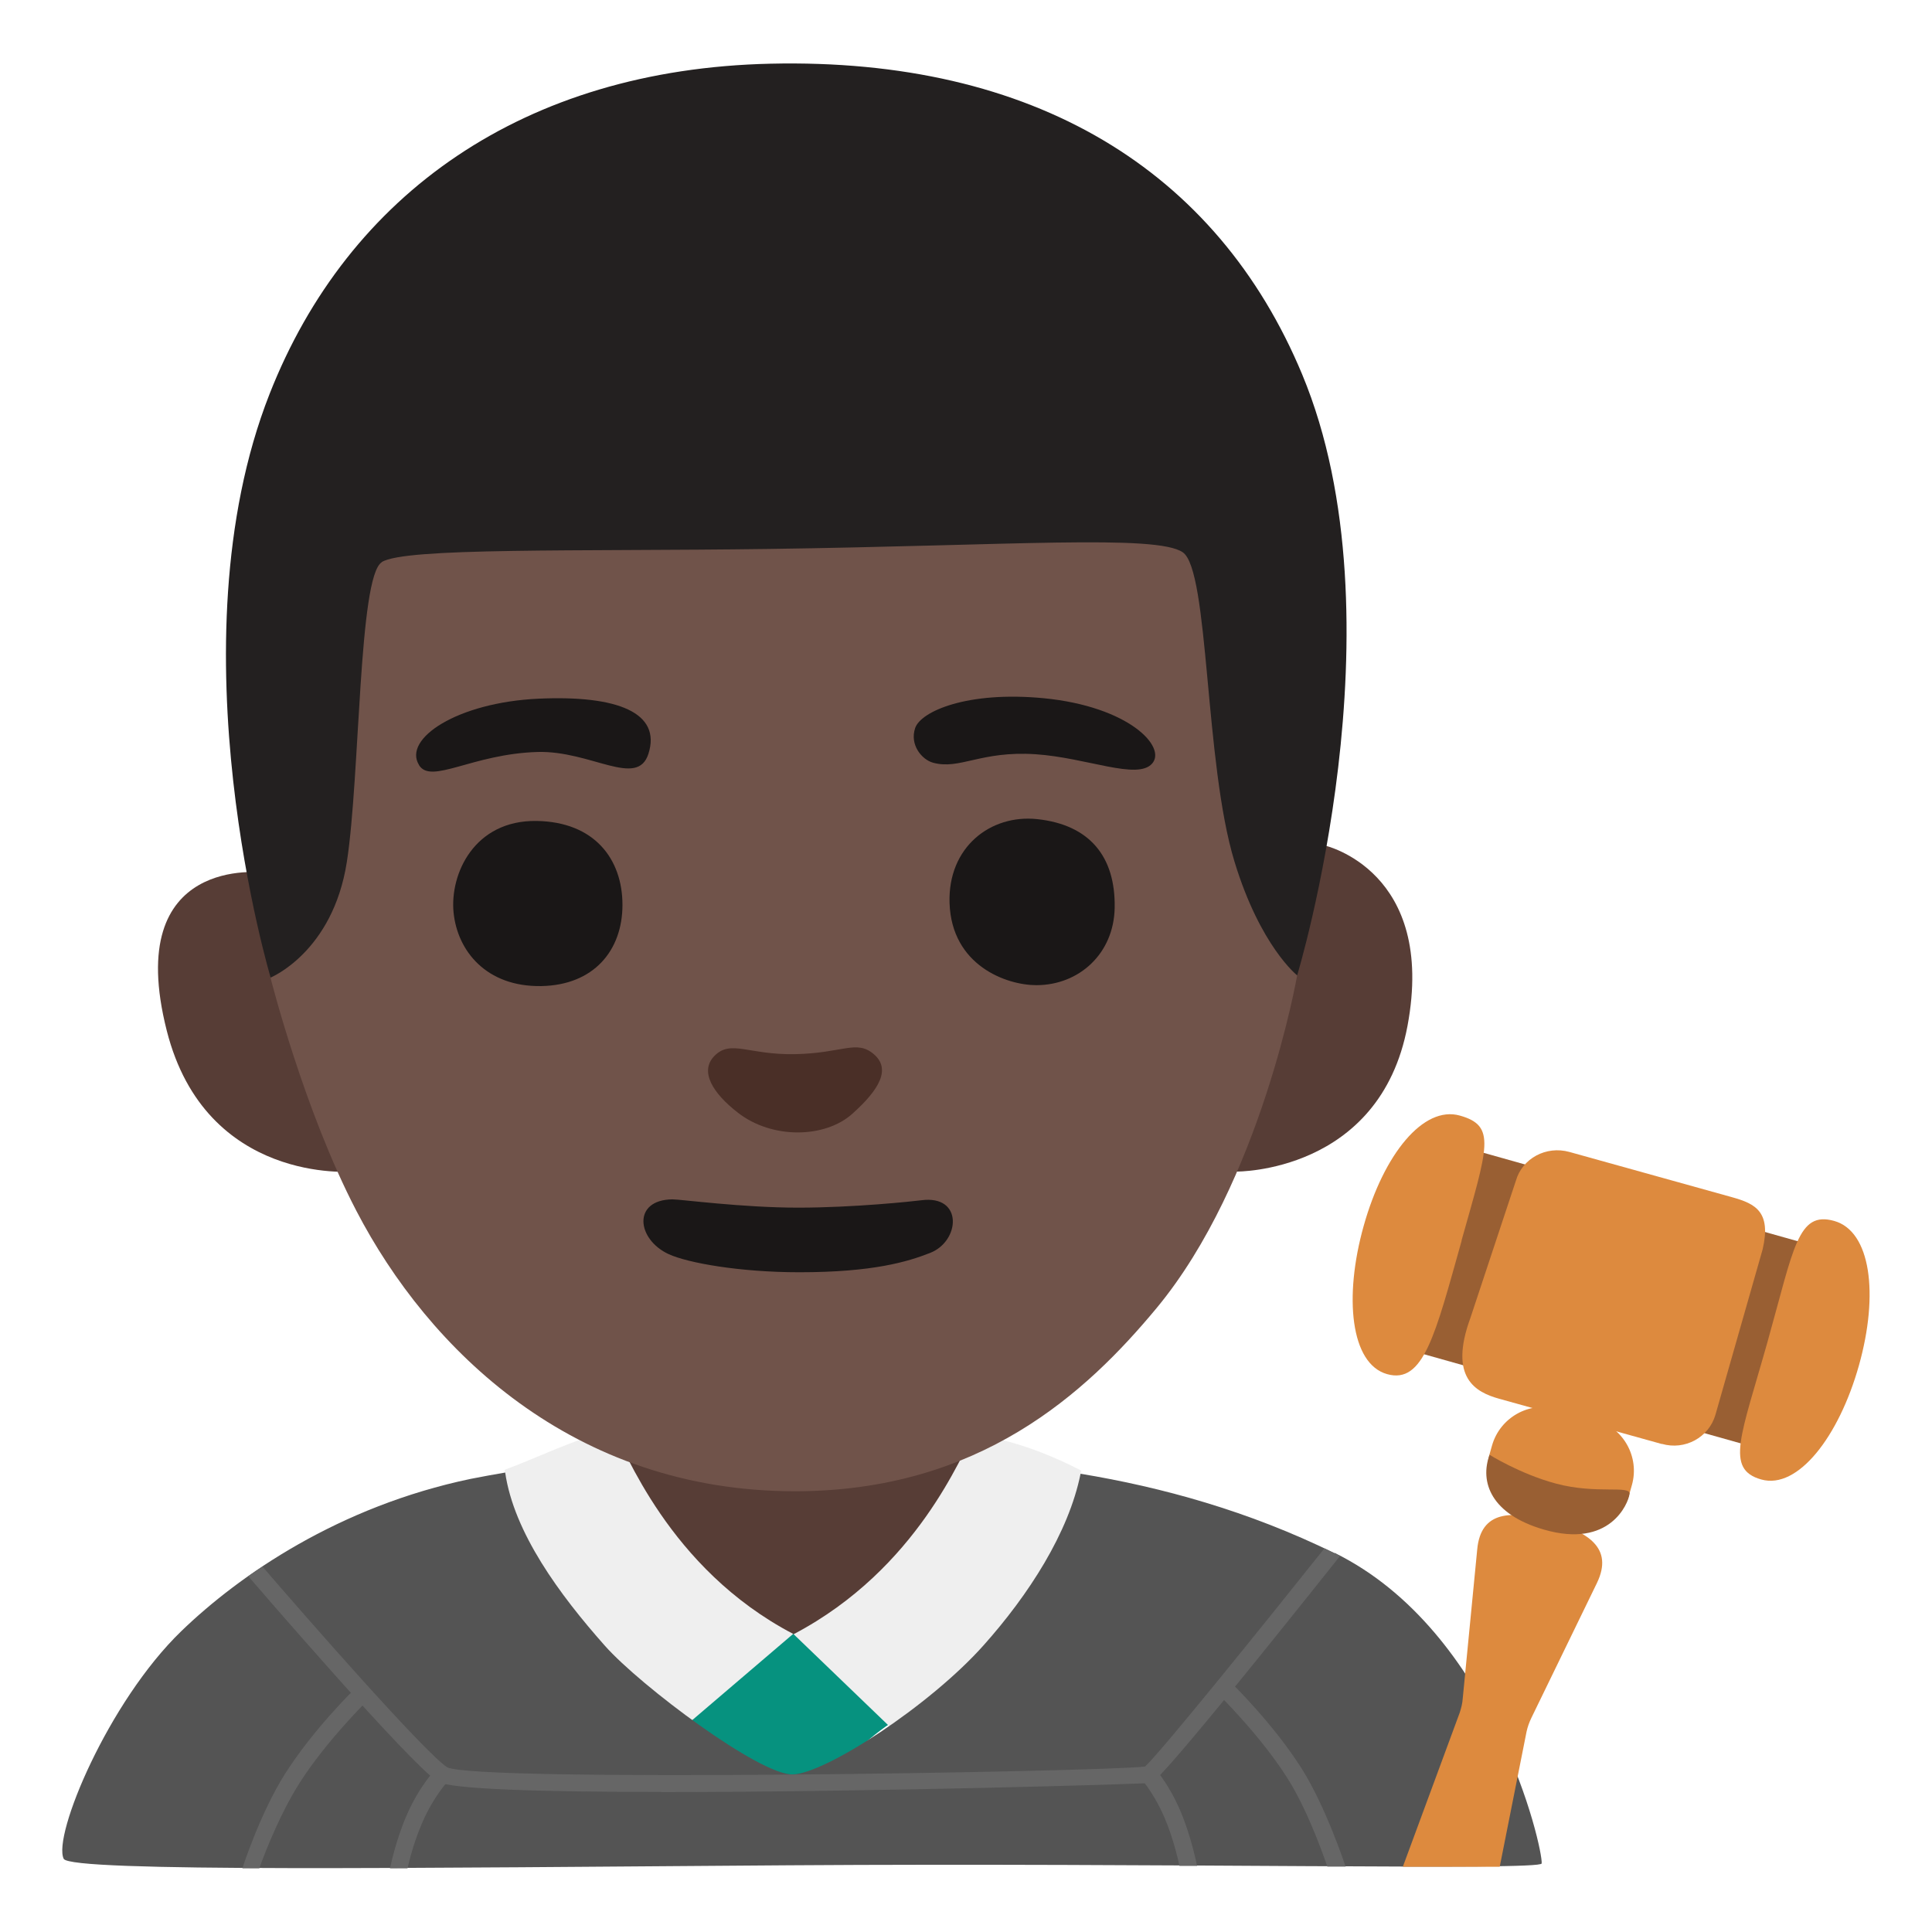
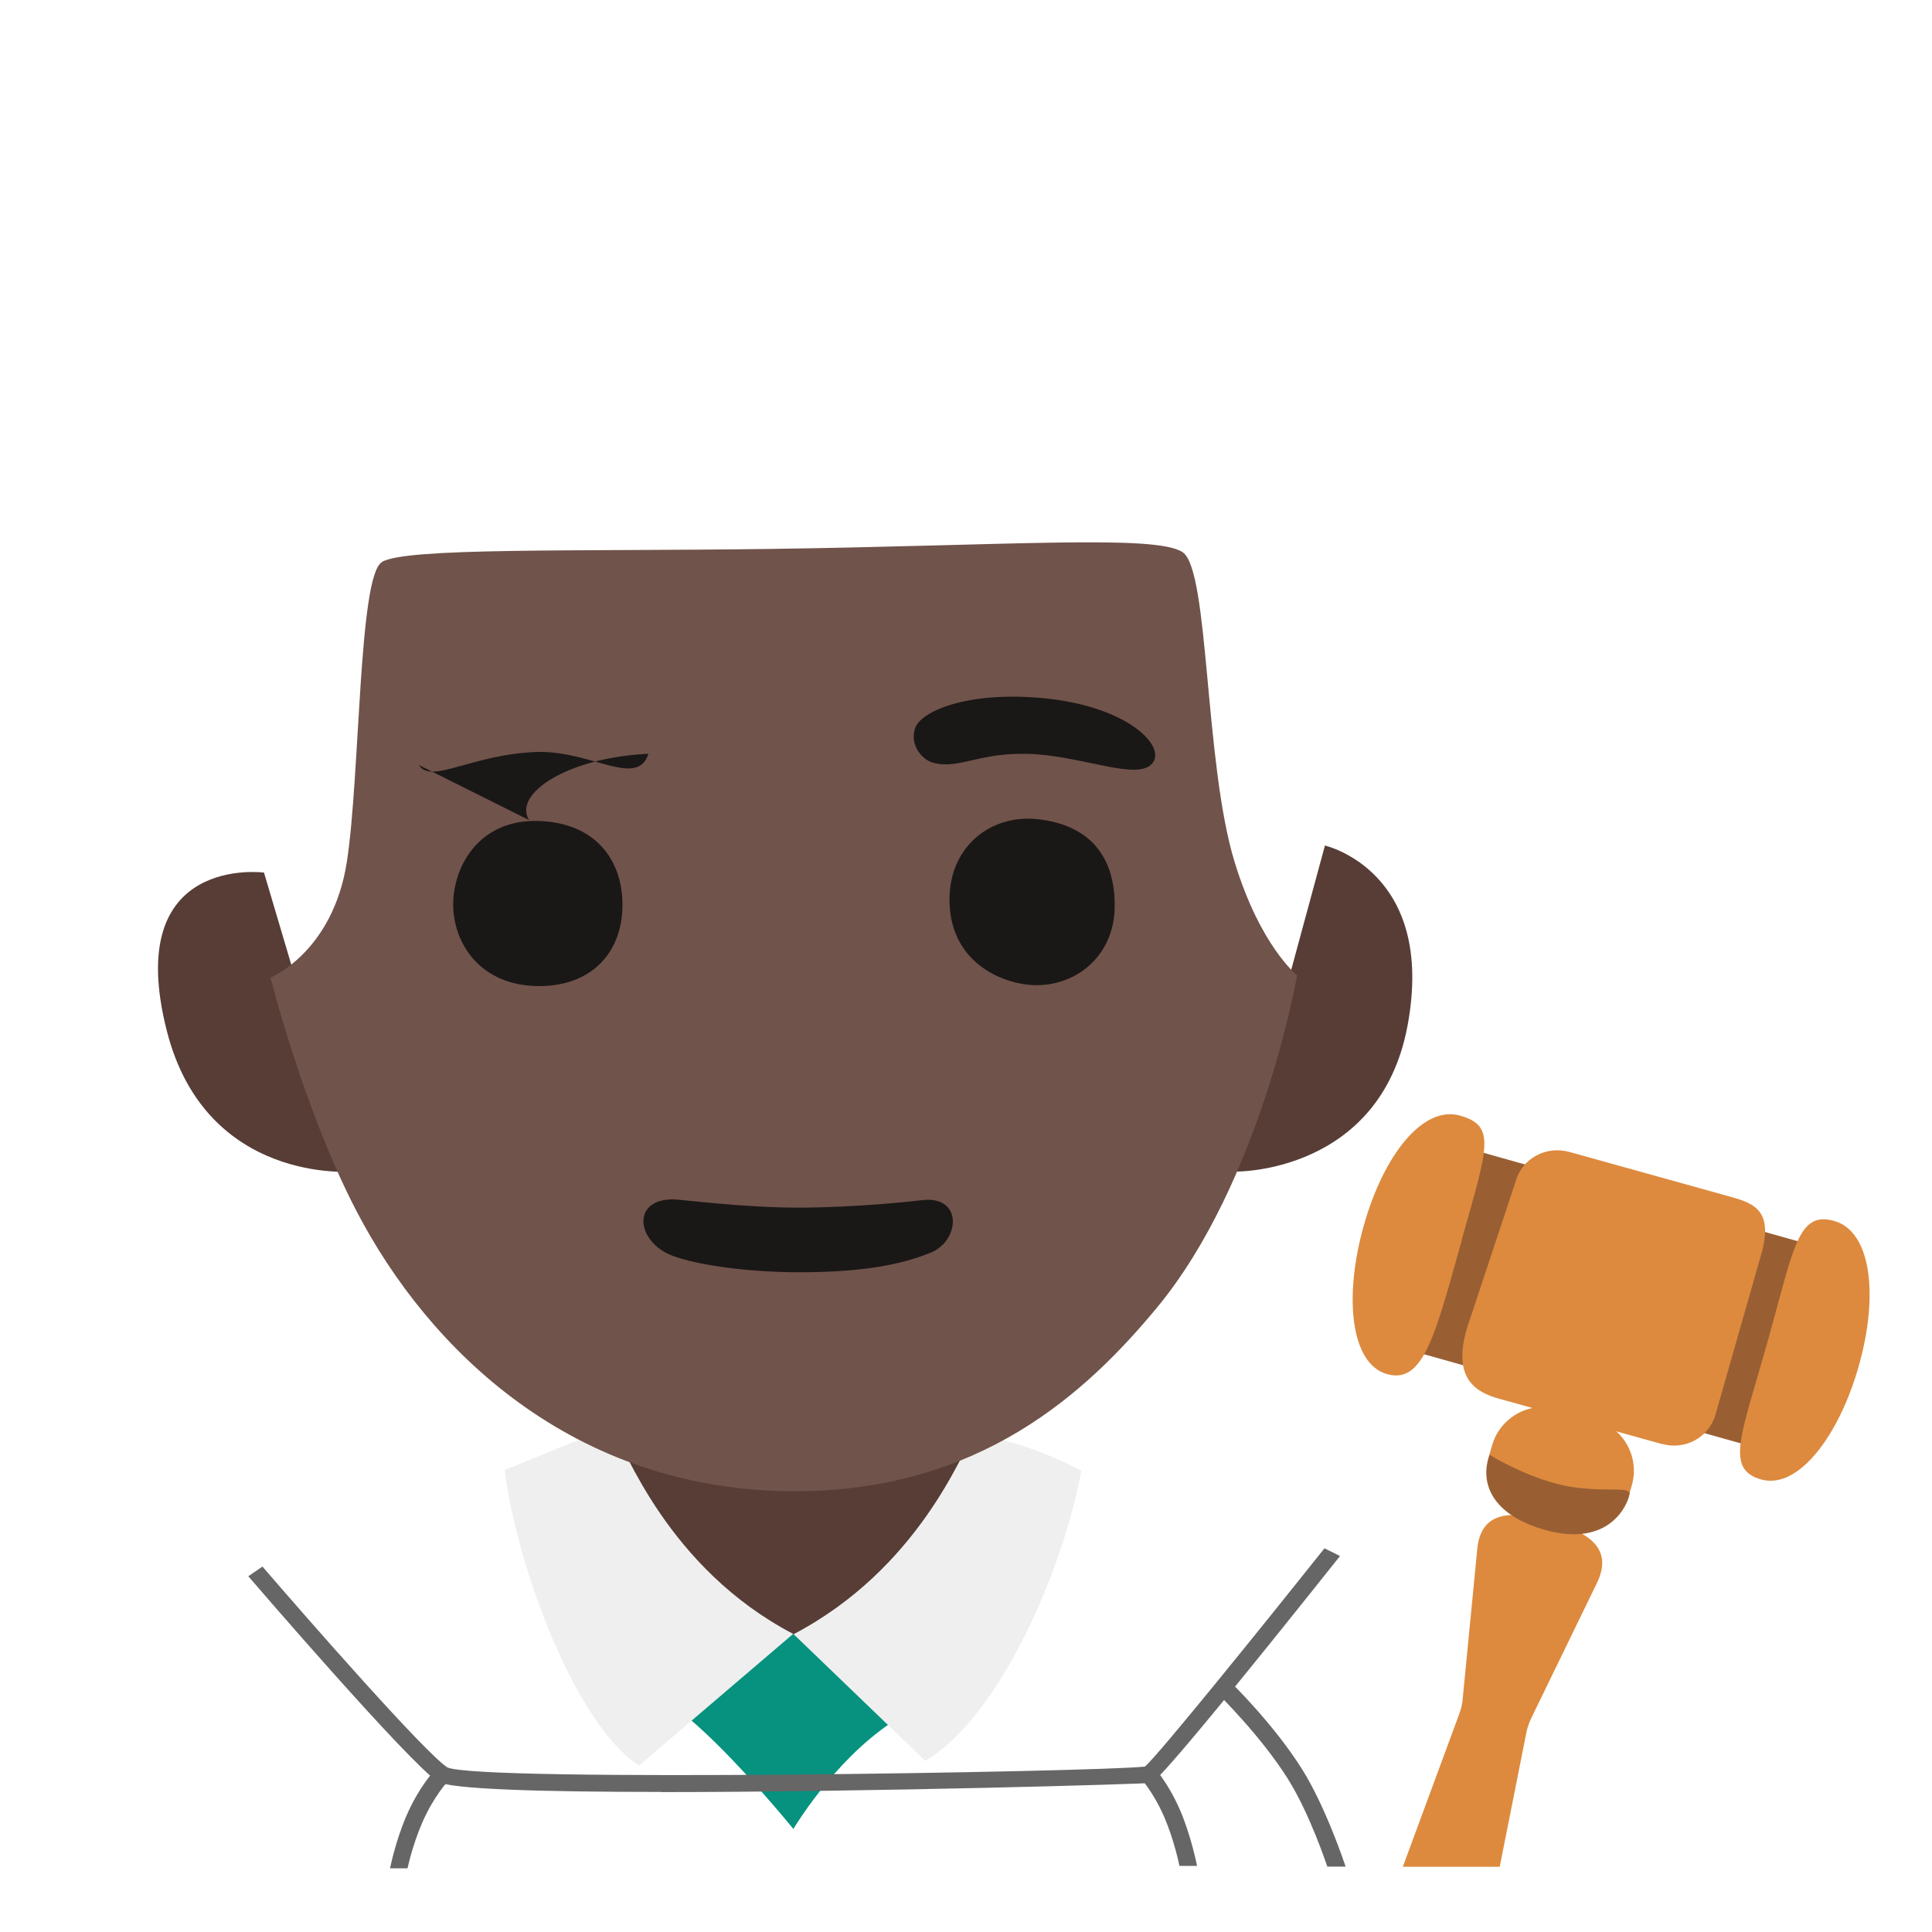
<svg xmlns="http://www.w3.org/2000/svg" version="1.1" id="a" x="0px" y="0px" viewBox="0 0 128 128" style="enable-background:new 0 0 128 128;" xml:space="preserve">
  <path style="fill:#573D36;" d="M81.92,77.62c0,0,9.5,0.1,11.33-9.65c1.92-10.27-5.47-11.95-5.47-11.95L81.92,77.62z" />
  <path style="fill:#573D36;" d="M17.49,57.81c0,0-9.42-1.25-6.44,10.48c2.59,10.19,12.31,9.33,12.31,9.33S17.49,57.81,17.49,57.81z" />
-   <path style="fill:#232020;" d="M50.12,76.35L17.96,64.87c0,0-6.66-22.09-0.1-38.77C23.07,12.84,34.73,4.59,51.04,4.22  c17.44-0.4,29.59,7.04,35.23,20.58c6.81,16.35-0.33,39.82-0.33,39.82L50.12,76.35L50.12,76.35z" />
  <path style="fill:#573D36;" d="M40.74,98.08c0,0,1.61,15.38,12.22,15.49c9.55,0.1,11.56-14.45,11.56-14.45l-0.1-6.09H40.78  L40.74,98.08L40.74,98.08z" />
  <g>
    <path style="fill:#06927F;" d="M52.56,121.18c0,0,2.64-4.48,6.48-7.04c-1.98-3.11-4.58-5.64-6.47-5.88c0,0-3.02,0.4-4.58,1.9   c-1.56,1.51-2.45,3.6-2.45,3.6c3.09,2.56,7.02,7.41,7.02,7.41L52.56,121.18z" />
    <path style="fill:#EFEFEF;" d="M40.62,94.71c-2.78,0.72-4.87,1.81-7.19,2.67c0.84,6.58,4.75,16.93,8.91,19.59l10.21-8.72   c-8.3-4.34-11.17-12.35-11.94-13.55L40.62,94.71z" />
    <path style="fill:#EFEFEF;" d="M64.49,95.05c-0.77,1.2-3.65,8.88-11.91,13.22l8.72,8.39c4.91-2.88,9.14-12.64,10.34-19.23   C69.5,96.33,67.03,95.37,64.49,95.05z" />
  </g>
-   <path style="fill:#545454;" d="M88.43,102.91c-5.72-2.81-11.46-4.38-16.84-5.27c-0.79,3.92-3.44,8.02-6.42,11.36  c-3.57,4.01-10.47,8.49-12.64,8.56s-10.08-5.85-12.45-8.52c-3.01-3.39-6.03-7.5-6.61-11.48c-0.76,0.13-1.53,0.27-2.29,0.42  c-8.71,1.82-15.31,6.36-19.16,10.08c-4.87,4.7-8.54,13.57-7.8,15.09c0.44,0.9,23.37,0.6,48.03,0.43  c24.92-0.17,49.85,0.36,49.89-0.12c0.09-0.99-3.18-15.39-13.72-20.58L88.43,102.91z" />
  <g>
    <g id="b">
      <path style="fill:#DD8A3E;" d="M99.36,123.68l1.78-8.96c0.07-0.32,0.18-0.62,0.32-0.91l4.34-8.93c1.13-2.34-0.62-3.4-3.13-4.1l0,0    c-2.51-0.71-4.56-0.72-4.8,1.87l-0.96,9.88c-0.02,0.32-0.1,0.63-0.2,0.94l-3.77,10.21h6.43H99.36z" />
      <path style="fill:#DD8A3E;" d="M103.17,93.35l2.53,0.71c1.85,0.53,2.94,2.46,2.42,4.32l-0.17,0.6c-0.53,1.85-2.46,2.94-4.32,2.42    l-2.53-0.71c-1.85-0.53-2.94-2.46-2.42-4.32l0.17-0.6C99.38,93.91,101.32,92.82,103.17,93.35z" />
      <rect x="100.71" y="73.09" transform="matrix(0.271 -0.963 0.963 0.271 -4.565 166.552)" style="fill:#995F33;" width="13.91" height="26.39" />
      <path style="fill:#DD8A3E;" d="M110.1,95.67l-10.78-3c-1.54-0.43-3.36-1.37-1.9-5.36l3.01-9.08c0.42-1.48,2-2.34,3.55-1.91    l10.78,3c1.54,0.43,2.6,0.96,2.02,3.45l-3.13,10.97c-0.44,1.5-2.02,2.36-3.55,1.92V95.67z" />
      <path style="fill:#DD8A3E;" d="M96.83,82.19c1.75-6.23,2.31-7.6-0.11-8.28s-5.04,2.56-6.37,7.3c-1.33,4.73-0.87,9.15,1.55,9.83    c2.42,0.68,3.19-2.62,4.94-8.85L96.83,82.19z" />
      <path style="fill:#DD8A3E;" d="M117.1,88.91c1.75-6.23,2-8.7,4.42-8.02c2.42,0.68,2.97,4.83,1.64,9.57    c-1.33,4.73-4.05,8.24-6.47,7.56S115.35,95.14,117.1,88.91z" />
    </g>
    <path style="fill:#995F33;" d="M98.68,96.38c0,0,2.02,1.27,4.4,1.91c2.72,0.73,4.97,0.08,4.88,0.7s-1.29,3.62-5.67,2.35   c-3.5-1.01-4.27-3.15-3.6-4.96H98.68z" />
  </g>
  <path style="fill:#666666;" d="M43.8,118.72c-7.75,0-14.03-0.17-14.81-0.69c-1.96-1.31-12.12-13.11-12.54-13.6l0.94-0.64  c2.89,3.36,10.71,12.29,12.24,13.3c1.98,0.99,43.02,0.31,46.23-0.05c1-0.9,7.74-9.25,11.89-14.46l1.03,0.51  c-11.62,14.6-12.32,14.97-12.52,15.03c-0.2,0.07-18.65,0.61-32.45,0.61L43.8,118.72z" />
-   <path style="fill:#666666;" d="M17.18,123.78h-1.12c0.05-0.17,1.21-3.7,2.8-6.22c1.86-2.95,4.59-5.62,4.71-5.73l0.79,0.82  c0,0-2.75,2.69-4.54,5.52C18.3,120.57,17.19,123.75,17.18,123.78z" />
  <path style="fill:#666666;" d="M27,123.78h-1.16c0.02-0.08,0.36-1.78,1.07-3.44c0.86-2.01,1.95-3.13,2-3.18l0.81,0.8  c0,0-0.99,1.03-1.76,2.83C27.3,122.33,27.04,123.64,27,123.78L27,123.78z" />
  <path style="fill:#666666;" d="M87.93,123.67h1.22c-0.05-0.15-1.31-3.96-2.9-6.48c-1.86-2.95-4.59-5.62-4.71-5.73l-0.79,0.82  c0,0,2.75,2.69,4.54,5.52c1.52,2.4,2.63,5.84,2.65,5.87L87.93,123.67z" />
  <path style="fill:#666666;" d="M78.14,123.62h1.17c-0.02-0.08-0.4-2-1.11-3.65c-0.86-2.01-1.95-3.13-2-3.18l-0.81,0.8  c0,0,0.99,1.03,1.76,2.83C77.81,121.96,78.14,123.61,78.14,123.62z" />
  <path style="fill:#70534A;" d="M25.29,37.25c-1.54,0.98-1.43,14.18-2.31,19.85c-0.93,5.99-5.06,7.67-5.06,7.67s2.21,8.77,5.69,15.45  c4.77,9.18,14.33,18.57,29.04,18.58c12.25,0,19.31-6.51,23.98-12.14c6.94-8.37,9.31-22.04,9.31-22.04s-2.44-1.92-4.15-7.53  c-2-6.54-1.67-19.3-3.43-20.5s-11.43-0.44-27.47-0.22c-12.73,0.17-24.06-0.11-25.6,0.87L25.29,37.25z" />
  <g>
-     <path style="fill:#1A1717;" d="M27.76,50.69c0.8,1.3,3.52-0.74,7.85-0.87c3.54-0.1,6.62,2.42,7.35,0.12   c0.87-2.72-2.04-3.89-7.29-3.65c-5.37,0.25-8.99,2.65-7.91,4.39L27.76,50.69z" />
+     <path style="fill:#1A1717;" d="M27.76,50.69c0.8,1.3,3.52-0.74,7.85-0.87c3.54-0.1,6.62,2.42,7.35,0.12   c-5.37,0.25-8.99,2.65-7.91,4.39L27.76,50.69z" />
    <path style="fill:#1A1717;" d="M61.81,50.53c1.79,0.49,3.15-0.8,6.8-0.56c3.41,0.23,6.74,1.73,7.72,0.62s-1.55-3.78-7.17-4.33   c-5.07-0.49-8.16,0.87-8.53,1.98S61.07,50.32,61.81,50.53L61.81,50.53z" />
  </g>
  <g>
    <path style="fill:#1A1717;" d="M35.55,54.39c-4.14-0.06-5.75,3.52-5.5,6.06s2.16,4.94,5.81,4.88c3.47-0.06,5.38-2.35,5.38-5.38   S39.39,54.45,35.55,54.39z" />
    <path style="fill:#1A1717;" d="M68.72,54.27c-3.09-0.33-5.93,1.85-5.81,5.56c0.14,4.14,3.77,5.44,5.75,5.44   c2.84,0,5.14-2.1,5.19-5.13C73.91,56.74,72.18,54.64,68.72,54.27z" />
  </g>
-   <path style="fill:#4A2F27;" d="M52.67,69.84c-3.09,0.06-4.25-0.99-5.34,0.12c-1,1.02-0.11,2.47,1.56,3.76  c2.26,1.76,5.76,1.7,7.58,0.07c1.8-1.61,2.57-2.97,1.42-3.95s-2.06-0.06-5.21,0L52.67,69.84z" />
  <path id="c" style="fill:#1A1717;" d="M44.3,83.09c-2.12-0.98-2.42-3.6,0.25-3.63c0.56,0,4.62,0.55,8.33,0.55s7.61-0.42,8.16-0.49  c2.8-0.37,2.57,2.72,0.58,3.49c-1.48,0.58-3.77,1.28-8.66,1.28C49,84.29,45.56,83.67,44.3,83.09L44.3,83.09z" />
</svg>